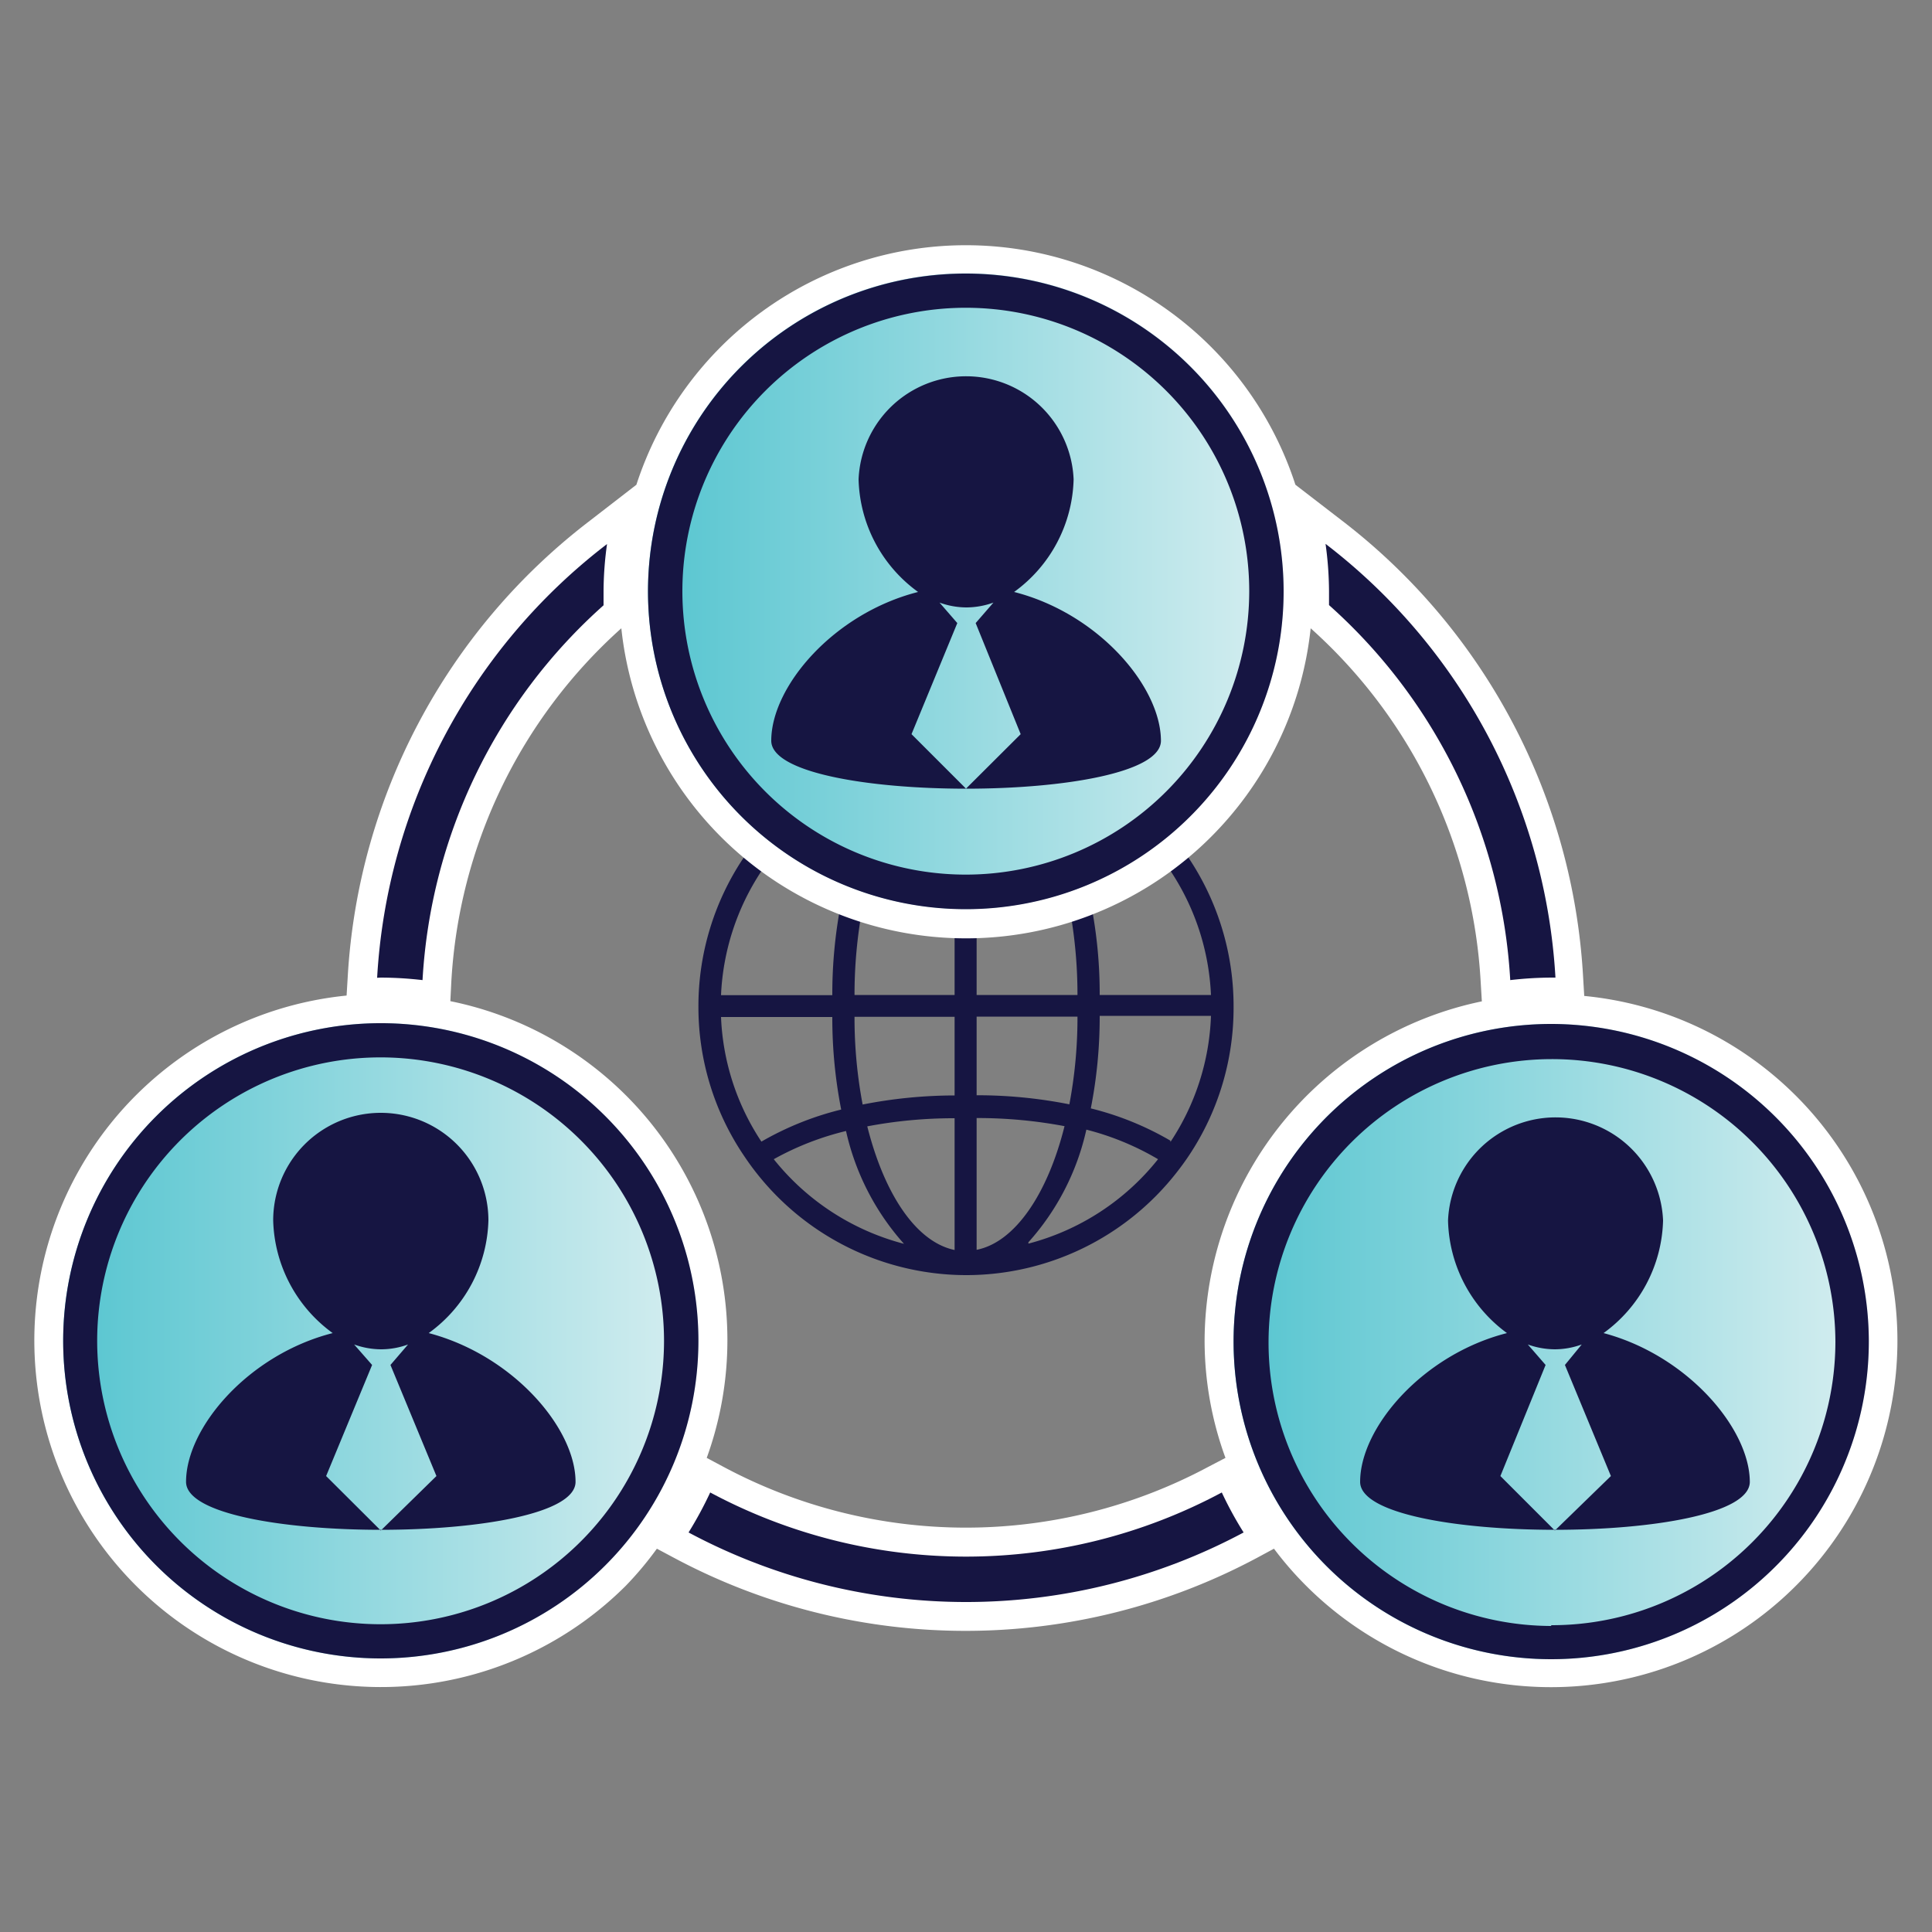
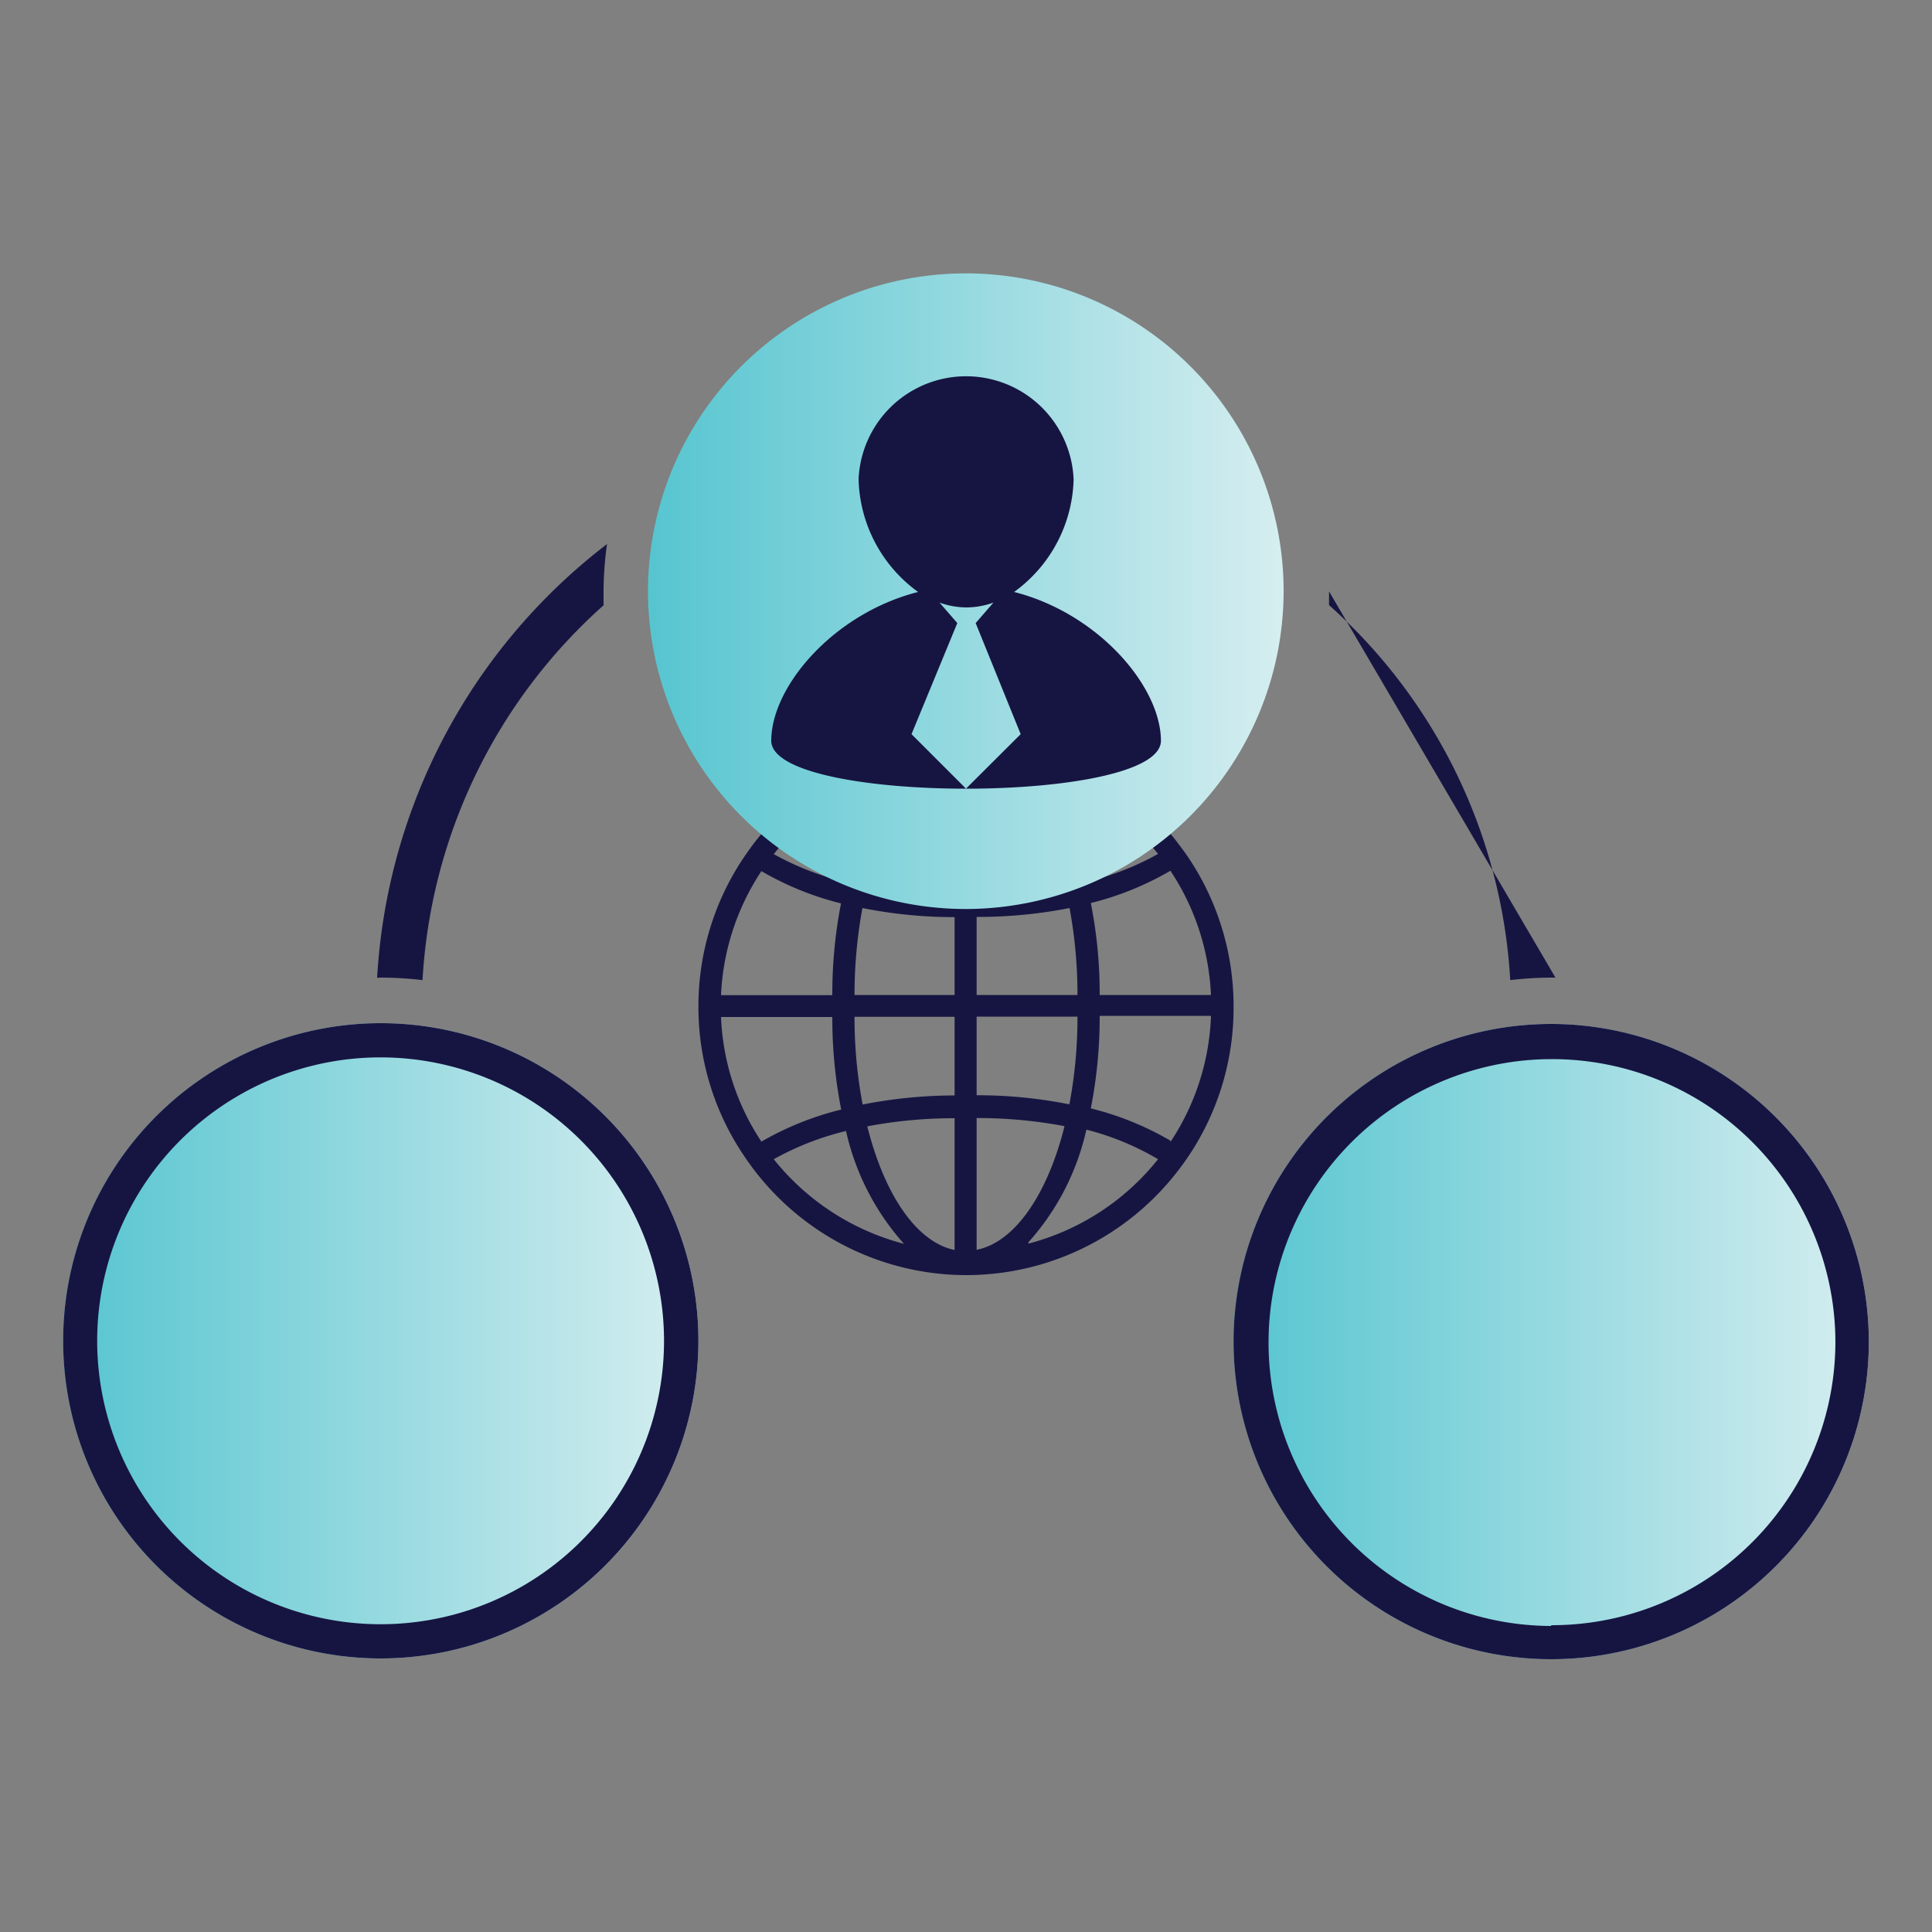
<svg xmlns="http://www.w3.org/2000/svg" xmlns:xlink="http://www.w3.org/1999/xlink" id="Layer_1" data-name="Layer 1" viewBox="0 0 100 100">
  <rect x="0" y="0" width="100" height="100" fill="#808080" stroke="none" />
  <defs>
    <style>.cls-1{fill:#161542;}.cls-2{fill:#fff;}.cls-3{fill:url(#linear-gradient);}.cls-4{fill:url(#linear-gradient-2);}.cls-5{fill:url(#linear-gradient-3);}</style>
    <linearGradient id="linear-gradient" x1="33.56" y1="30.6" x2="66.44" y2="30.6" gradientUnits="userSpaceOnUse">
      <stop offset="0" stop-color="#56c5d0" />
      <stop offset="1" stop-color="#d6eef0" />
    </linearGradient>
    <linearGradient id="linear-gradient-2" x1="3.27" y1="69.4" x2="36.15" y2="69.4" xlink:href="#linear-gradient" />
    <linearGradient id="linear-gradient-3" x1="63.85" y1="69.4" x2="96.73" y2="69.4" xlink:href="#linear-gradient" />
  </defs>
  <path class="cls-1" d="M61.54,44.43c-.2-.3-.42-.59-.64-.88A13.82,13.82,0,0,0,50,38.25h0a13.85,13.85,0,0,0-10.91,5.31c-.22.29-.43.58-.63.88a13.8,13.8,0,0,0-2.31,7.66h0a13.74,13.74,0,0,0,2.31,7.65c.2.3.41.6.63.88A13.83,13.83,0,0,0,50,66v0h0v0a13.83,13.83,0,0,0,10.9-5.31c.22-.28.44-.58.64-.88a13.77,13.77,0,0,0,2.31-7.66h0A13.81,13.81,0,0,0,61.54,44.43ZM46.71,39.84a13.16,13.16,0,0,0-2.93,5.82,14.73,14.73,0,0,1-3.73-1.45A12.68,12.68,0,0,1,46.71,39.84Zm-7.3,5.25a15.69,15.69,0,0,0,4.12,1.67,24.63,24.63,0,0,0-.45,4.75H37.32A12.62,12.62,0,0,1,39.41,45.09Zm-2.09,7.55h5.76v.06h0a24.56,24.56,0,0,0,.46,4.73,15.76,15.76,0,0,0-4.13,1.66A12.58,12.58,0,0,1,37.32,52.64ZM40.05,60a14.81,14.81,0,0,1,3.74-1.46,13,13,0,0,0,3,5.84A12.74,12.74,0,0,1,40.05,60Zm9.36,4.7c-2-.42-3.64-2.9-4.52-6.4a23.94,23.94,0,0,1,4.52-.42Zm0-8a24.78,24.78,0,0,0-4.76.47,24.08,24.08,0,0,1-.42-4.54h5.18Zm0-5.2H44.23a24.6,24.6,0,0,1,.41-4.5,24.11,24.11,0,0,0,4.77.47Zm0-5.18a24,24,0,0,1-4.53-.43c.88-3.52,2.56-6,4.53-6.44Zm13.27,5.18H56.92a24,24,0,0,0-.46-4.76,15.55,15.55,0,0,0,4.12-1.67A12.6,12.6,0,0,1,62.68,51.51ZM59.94,44.2a14.58,14.58,0,0,1-3.73,1.45,13.11,13.11,0,0,0-2.92-5.81A12.68,12.68,0,0,1,59.94,44.2Zm-9.39-4.74c2,.39,3.68,2.9,4.56,6.44a24.35,24.35,0,0,1-4.56.43Zm0,8A24.52,24.52,0,0,0,55.36,47a24.6,24.6,0,0,1,.41,4.5H50.55Zm0,5.16h5.22a24.08,24.08,0,0,1-.42,4.54,24.42,24.42,0,0,0-4.8-.47Zm0,12V57.87a24.18,24.18,0,0,1,4.55.42C54.22,61.81,52.53,64.3,50.55,64.69Zm2.68-.32a12.91,12.91,0,0,0,3-5.83A14.17,14.17,0,0,1,59.94,60,12.66,12.66,0,0,1,53.23,64.37Zm7.35-5.26a15.55,15.55,0,0,0-4.12-1.67,24.48,24.48,0,0,0,.46-4.73h0v-.06h5.76A12.59,12.59,0,0,1,60.58,59.11Z" />
-   <path class="cls-2" d="M82,51.55l-.06-1A32,32,0,0,0,69.53,27l-2.48-1.91a17.93,17.93,0,0,0-34.11,0L30.47,27A32,32,0,0,0,18,50.53l-.06,1A17.94,17.94,0,1,0,32.39,82.08,17.51,17.51,0,0,0,34,80.16l.9.48a32,32,0,0,0,30.15,0l.89-.48A17.93,17.93,0,1,0,82,51.55ZM62.35,69.4a17.68,17.68,0,0,0,1.08,6.06l-.9.47a26.59,26.59,0,0,1-25.07,0l-.88-.47A17.9,17.9,0,0,0,23.31,51.82l.05-1a26.55,26.55,0,0,1,8.8-18.3,17.94,17.94,0,0,0,35.68,0,26.53,26.53,0,0,1,8.8,18.31l.06,1A18,18,0,0,0,62.35,69.4Z" />
  <path class="cls-3" d="M50,47.05A16.45,16.45,0,1,1,66.44,30.6,16.47,16.47,0,0,1,50,47.05Z" />
  <path class="cls-4" d="M19.71,85.84A16.44,16.44,0,1,1,36.15,69.4,16.45,16.45,0,0,1,19.71,85.84Z" />
  <path class="cls-5" d="M80.29,53A16.44,16.44,0,1,0,96.73,69.4,16.46,16.46,0,0,0,80.29,53Z" />
-   <path class="cls-1" d="M68.79,30.61c0,.24,0,.47,0,.71a28.15,28.15,0,0,1,9.38,19.41,19.09,19.09,0,0,1,2.15-.13h.19A30.49,30.49,0,0,0,68.61,28.15,18.26,18.26,0,0,1,68.79,30.61Z" />
-   <path class="cls-1" d="M63.24,77.25a28.06,28.06,0,0,1-26.48,0,19.63,19.63,0,0,1-1.12,2.07,30.46,30.46,0,0,0,28.73,0A18.75,18.75,0,0,1,63.24,77.25Z" />
+   <path class="cls-1" d="M68.79,30.61c0,.24,0,.47,0,.71a28.15,28.15,0,0,1,9.38,19.41,19.09,19.09,0,0,1,2.15-.13h.19Z" />
  <path class="cls-1" d="M19.71,50.6a19.27,19.27,0,0,1,2.16.13,28.1,28.1,0,0,1,9.37-19.4c0-.25,0-.48,0-.72a18,18,0,0,1,.18-2.45A30.45,30.45,0,0,0,19.52,50.61Z" />
  <path class="cls-1" d="M52.49,30.64a7.42,7.42,0,0,0,3.08-5.83,5.57,5.57,0,0,0-11.13,0,7.42,7.42,0,0,0,3.08,5.83c-4.37,1.11-7.6,4.89-7.6,7.7,0,3.31,20.17,3.31,20.17,0C60.08,35.53,56.85,31.75,52.49,30.64ZM50,40.82,47.18,38l2.37-5.75h0l-.92-1.06a4.11,4.11,0,0,0,1.39.25,4.17,4.17,0,0,0,1.4-.25l-.92,1.06h0L52.83,38Z" />
-   <path class="cls-1" d="M83,69a7.42,7.42,0,0,0,3.08-5.83,5.57,5.57,0,0,0-11.13,0A7.42,7.42,0,0,0,78,69c-4.36,1.11-7.6,4.89-7.6,7.7,0,3.31,20.17,3.31,20.17,0C90.56,73.93,87.33,70.15,83,69ZM80.48,79.22,77.66,76.4,80,70.65h0l-.92-1.06a4.17,4.17,0,0,0,1.4.25,4.11,4.11,0,0,0,1.39-.25L81,70.65h0l2.38,5.75Z" />
-   <path class="cls-1" d="M22.19,69a7.43,7.43,0,0,0,3.09-5.83,5.57,5.57,0,0,0-11.14,0A7.44,7.44,0,0,0,17.22,69c-4.36,1.11-7.59,4.89-7.59,7.7,0,3.31,20.16,3.31,20.16,0C29.79,73.93,26.56,70.15,22.19,69ZM19.71,79.22,16.88,76.4l2.38-5.75h0l-.93-1.06a4.17,4.17,0,0,0,1.4.25,4.07,4.07,0,0,0,1.39-.25l-.91,1.06h0l2.38,5.75Z" />
-   <path class="cls-1" d="M50,14.16A16.45,16.45,0,1,0,66.44,30.6,16.46,16.46,0,0,0,50,14.16Zm0,31.11A14.67,14.67,0,1,1,64.66,30.61,14.68,14.68,0,0,1,50,45.27Z" />
  <path class="cls-1" d="M80.29,53A16.44,16.44,0,1,0,96.73,69.4,16.46,16.46,0,0,0,80.29,53Zm0,31.16A14.67,14.67,0,1,1,95,69.45,14.68,14.68,0,0,1,80.29,84.12Z" />
  <path class="cls-1" d="M19.71,85.84A16.44,16.44,0,1,1,36.15,69.4,16.45,16.45,0,0,1,19.71,85.84Zm0-31.11A14.67,14.67,0,1,0,34.37,69.4,14.68,14.68,0,0,0,19.71,54.73Z" />
</svg>